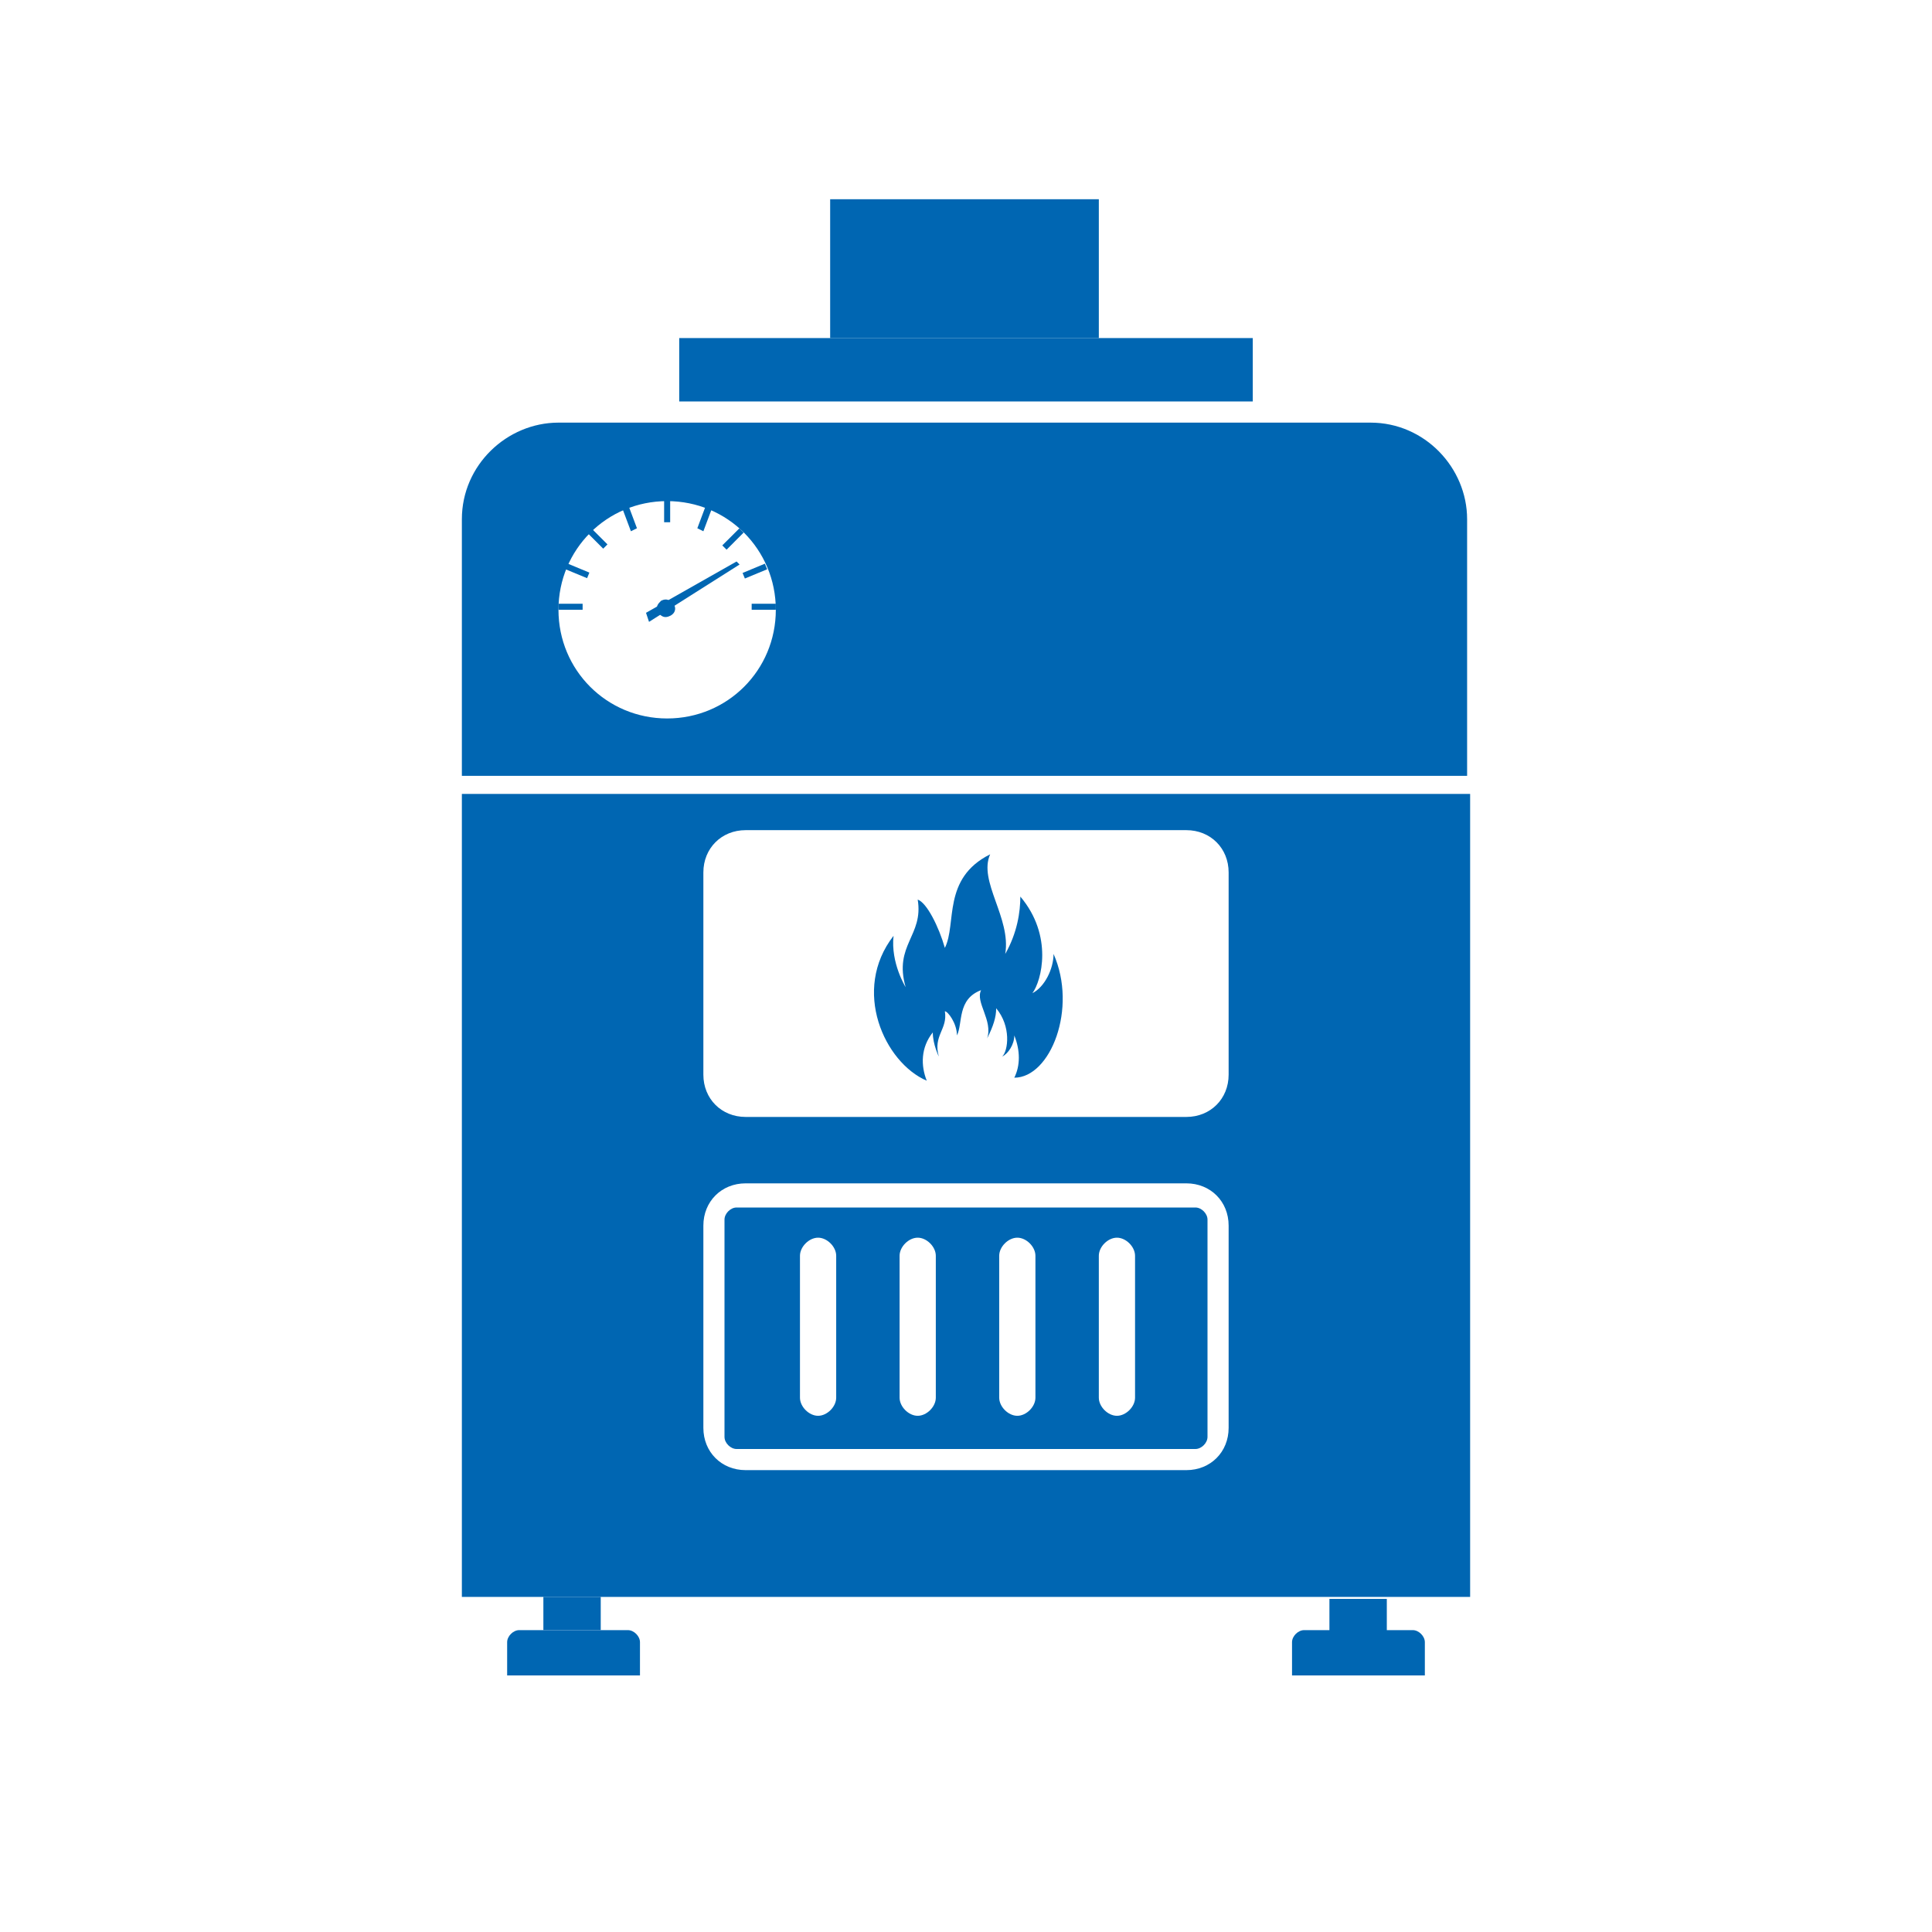
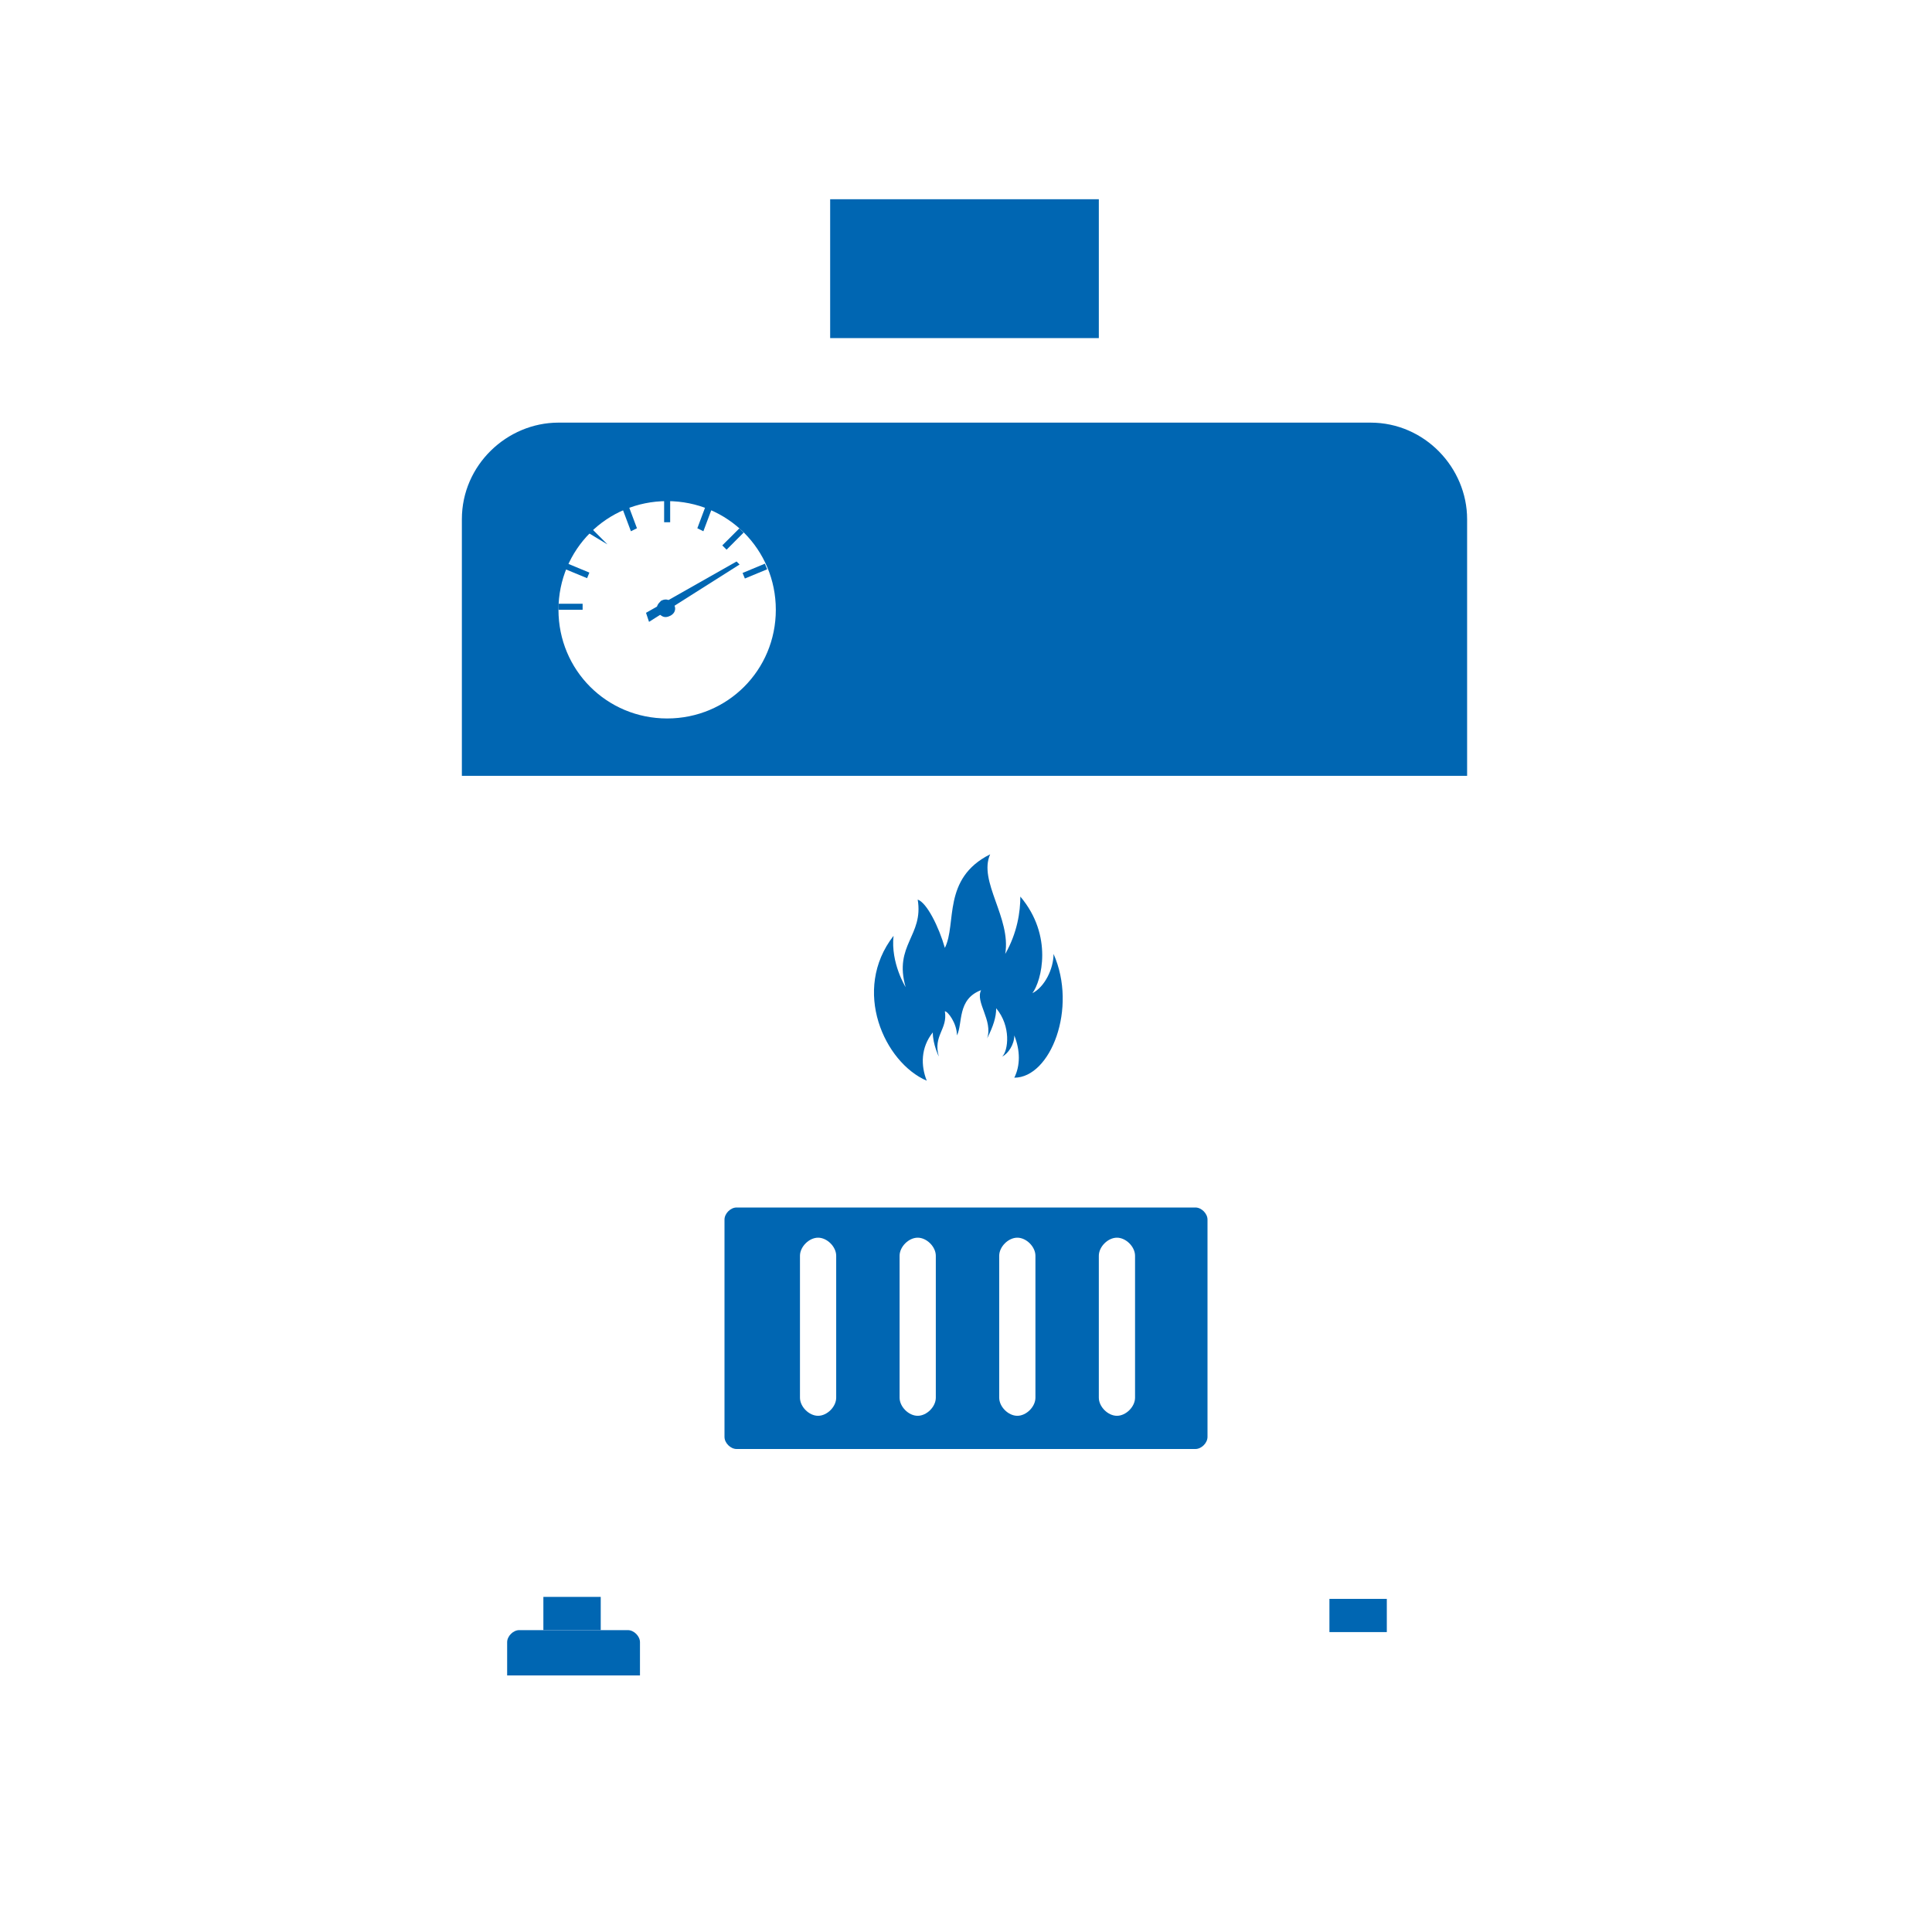
<svg xmlns="http://www.w3.org/2000/svg" width="64" height="64" viewBox="0 0 64 64" fill="none">
-   <path d="M48.7 52.9H15.3V26.3H48.7V52.9ZM40.7 35.6V28.9C40.7 28.1 40.1 27.5 39.3 27.5H24.7C23.9 27.5 23.3 28.1 23.3 28.9V35.6C23.3 36.4 23.9 37 24.7 37H39.3C40.1 37 40.7 36.4 40.7 35.6ZM40.7 47.3V40.6C40.7 39.8 40.1 39.2 39.3 39.2H24.7C23.9 39.2 23.3 39.8 23.3 40.6V47.3C23.3 48.1 23.9 48.7 24.7 48.7H39.3C40.1 48.7 40.7 48.1 40.7 47.3Z" fill="#0066B2" />
-   <path d="M41.5 11.199H22.5V13.299H41.5V11.199Z" fill="#0066B2" />
  <path d="M36.4 6.6H27.5V11.2H36.4V6.6Z" fill="#0066B2" />
  <path d="M19.9 52.899H18V53.999H19.9V52.899Z" fill="#0066B2" />
  <path d="M21.1 55.5H16.8V54.4C16.8 54.2 17 54 17.2 54H20.8C21 54 21.2 54.2 21.2 54.4V55.5H21.1Z" fill="#0066B2" />
  <path d="M44.039 54.065H45.94V52.965H44.039V54.065Z" fill="#0066B2" />
-   <path d="M42.9 55.5H47.2V54.4C47.2 54.2 47 54 46.8 54H43.2C43 54 42.8 54.2 42.8 54.4V55.5H42.9Z" fill="#0066B2" />
  <path d="M48.7 25.7H15.3V17.2C15.3 15.4 16.8 14 18.5 14H45.4C47.2 14 48.6 15.5 48.6 17.2V25.7H48.7ZM22.1 16.6C20.1 16.6 18.5 18.2 18.5 20.2C18.5 22.2 20.1 23.8 22.1 23.8C24.1 23.8 25.7 22.2 25.7 20.2C25.7 18.2 24.1 16.6 22.1 16.6Z" fill="#0066B2" />
  <path d="M22.2 20.4C22 20.5 21.9 20.4 21.8 20.3C21.7 20.1 21.8 20 21.9 19.9C22.1 19.8 22.2 19.9 22.3 20C22.4 20.1 22.4 20.3 22.2 20.4Z" fill="#0066B2" />
  <path d="M22.2 16.5H22V17.3H22.2V16.5Z" fill="#0066B2" />
  <path d="M20.6 16.799L20.8 16.699L21.1 17.499L20.9 17.599L20.6 16.799Z" fill="#0066B2" />
-   <path d="M19.557 17.468L19.416 17.609L19.982 18.175L20.123 18.034L19.557 17.468Z" fill="#0066B2" />
+   <path d="M19.557 17.468L19.416 17.609L20.123 18.034L19.557 17.468Z" fill="#0066B2" />
  <path d="M18.785 18.662L18.709 18.847L19.448 19.153L19.524 18.968L18.785 18.662Z" fill="#0066B2" />
  <path d="M19.3 20H18.5V20.2H19.3V20Z" fill="#0066B2" />
-   <path d="M25.7 20H24.9V20.2H25.7V20Z" fill="#0066B2" />
  <path d="M25.337 18.673L24.599 18.98L24.675 19.164L25.414 18.858L25.337 18.673Z" fill="#0066B2" />
  <path d="M24.493 17.502L23.927 18.067L24.069 18.209L24.634 17.643L24.493 17.502Z" fill="#0066B2" />
  <path d="M23.1 17.499L23.4 16.699L23.6 16.799L23.3 17.599L23.1 17.499Z" fill="#0066B2" />
  <path d="M21.5 20.6L21.4 20.3L24.4 18.6L24.5 18.7L21.5 20.6Z" fill="#0066B2" />
  <path d="M24 47.6V40.4C24 40.2 24.2 40 24.4 40H39.6C39.8 40 40 40.2 40 40.4V47.6C40 47.8 39.8 48 39.6 48H24.4C24.2 48 24 47.8 24 47.6ZM27.7 41.6C27.7 41.3 27.4 41 27.1 41C26.8 41 26.5 41.3 26.5 41.6V46.3C26.5 46.6 26.8 46.9 27.1 46.9C27.4 46.9 27.7 46.6 27.7 46.3V41.6ZM31 41.6C31 41.3 30.7 41 30.4 41C30.1 41 29.8 41.3 29.8 41.6V46.3C29.8 46.6 30.1 46.9 30.4 46.9C30.7 46.9 31 46.6 31 46.3V41.6ZM34.3 41.6C34.3 41.3 34 41 33.7 41C33.4 41 33.1 41.3 33.1 41.6V46.3C33.1 46.6 33.4 46.9 33.7 46.9C34 46.9 34.3 46.6 34.3 46.3V41.6ZM37.6 41.6C37.6 41.3 37.3 41 37 41C36.7 41 36.4 41.3 36.4 41.6V46.3C36.4 46.6 36.7 46.9 37 46.9C37.3 46.9 37.6 46.6 37.6 46.3V41.6Z" fill="#0066B2" />
  <path d="M34.9 31.6C34.9 32.1 34.6 32.7 34.2 32.9C34.5 32.5 34.9 31 33.8 29.7C33.8 30.2 33.7 30.9 33.3 31.6C33.5 30.4 32.4 29.2 32.8 28.3C31.2 29.1 31.7 30.6 31.3 31.4C31.1 30.7 30.7 29.9 30.4 29.8C30.6 31 29.6 31.3 30 32.7C30 32.7 29.5 31.9 29.6 31C28.2 32.8 29.3 35.2 30.7 35.8C30.5 35.3 30.5 34.7 30.9 34.2C30.9 34.6 31.1 35 31.1 35C30.9 34.3 31.4 34.1 31.3 33.5C31.4 33.5 31.7 33.9 31.7 34.3C31.9 33.9 31.7 33.1 32.5 32.8C32.3 33.2 32.9 33.8 32.7 34.4C32.9 34 33 33.7 33 33.4C33.5 34 33.4 34.8 33.2 35C33.4 34.9 33.6 34.6 33.6 34.3C33.8 34.8 33.8 35.3 33.6 35.7C34.8 35.7 35.7 33.4 34.9 31.6Z" fill="#0066B2" />
</svg>